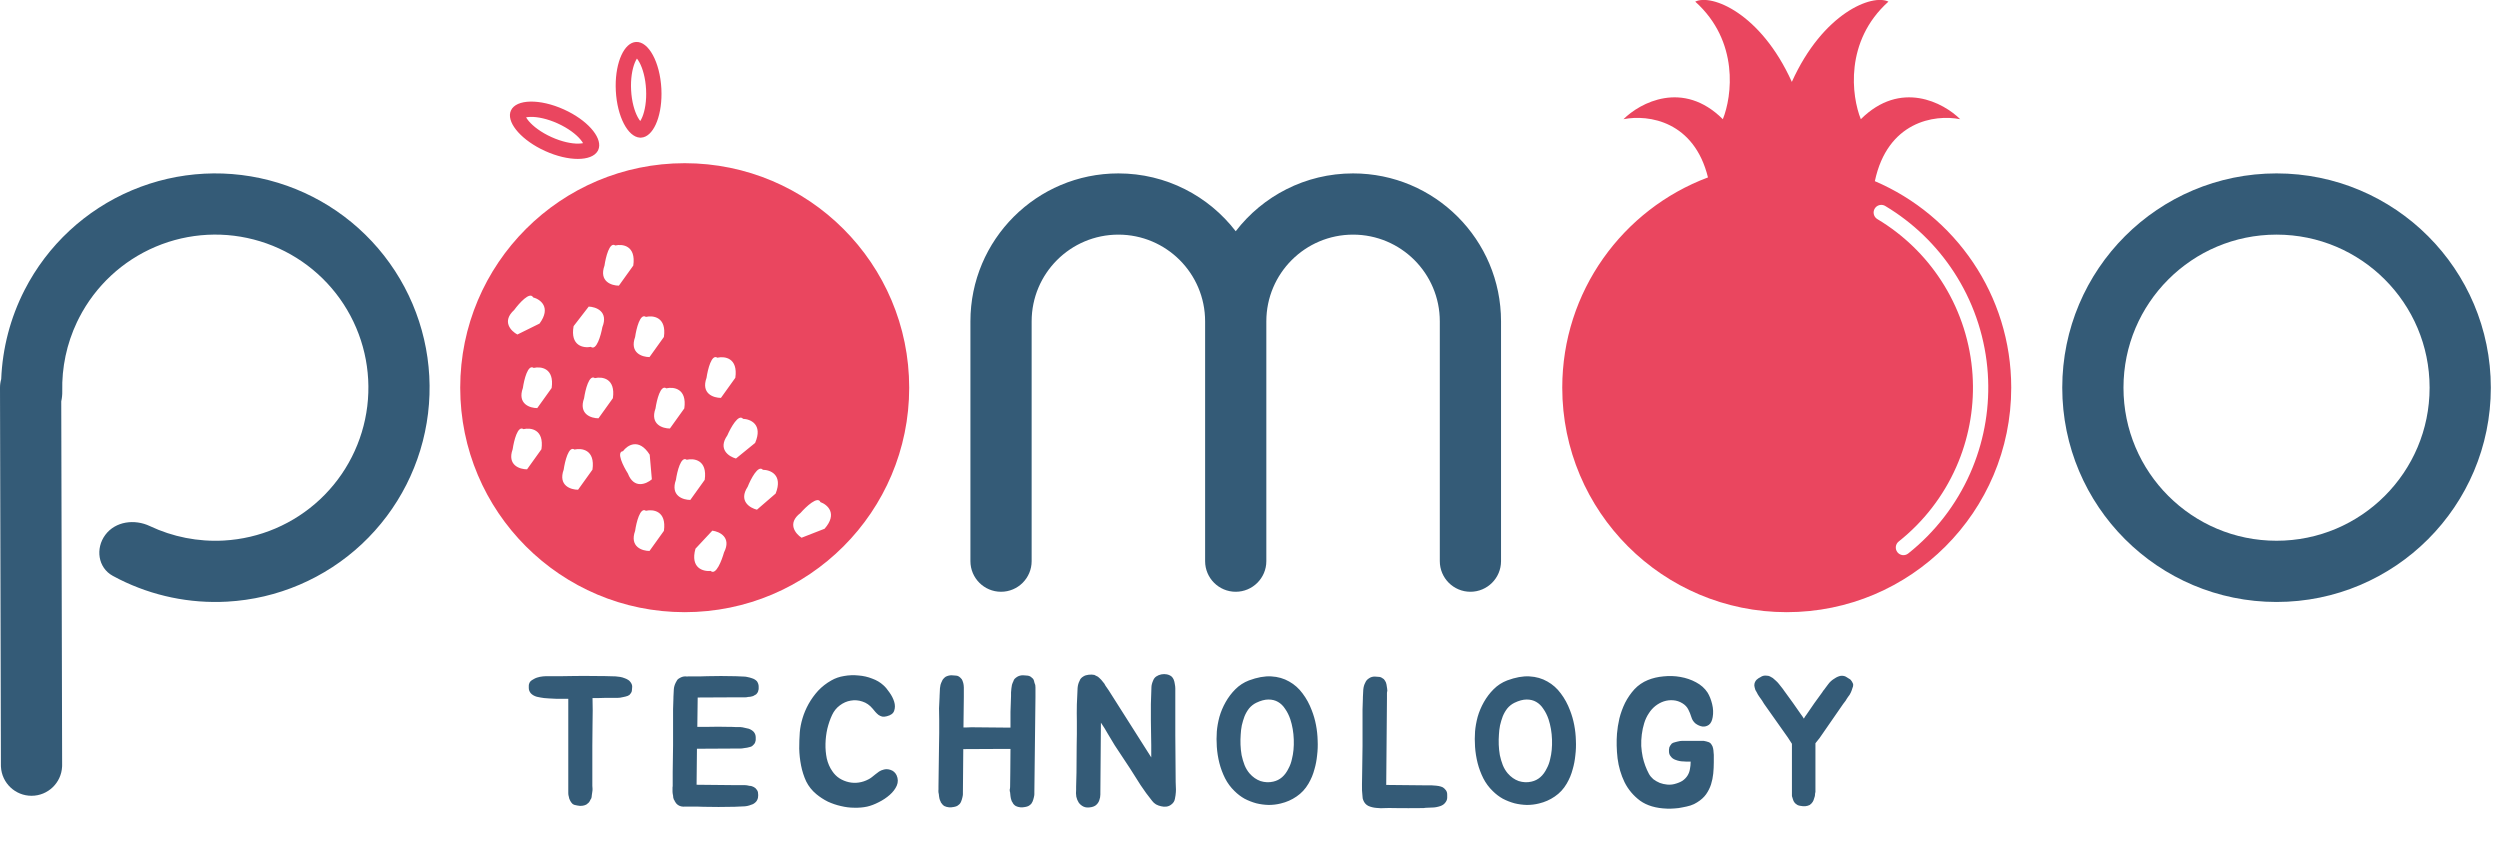
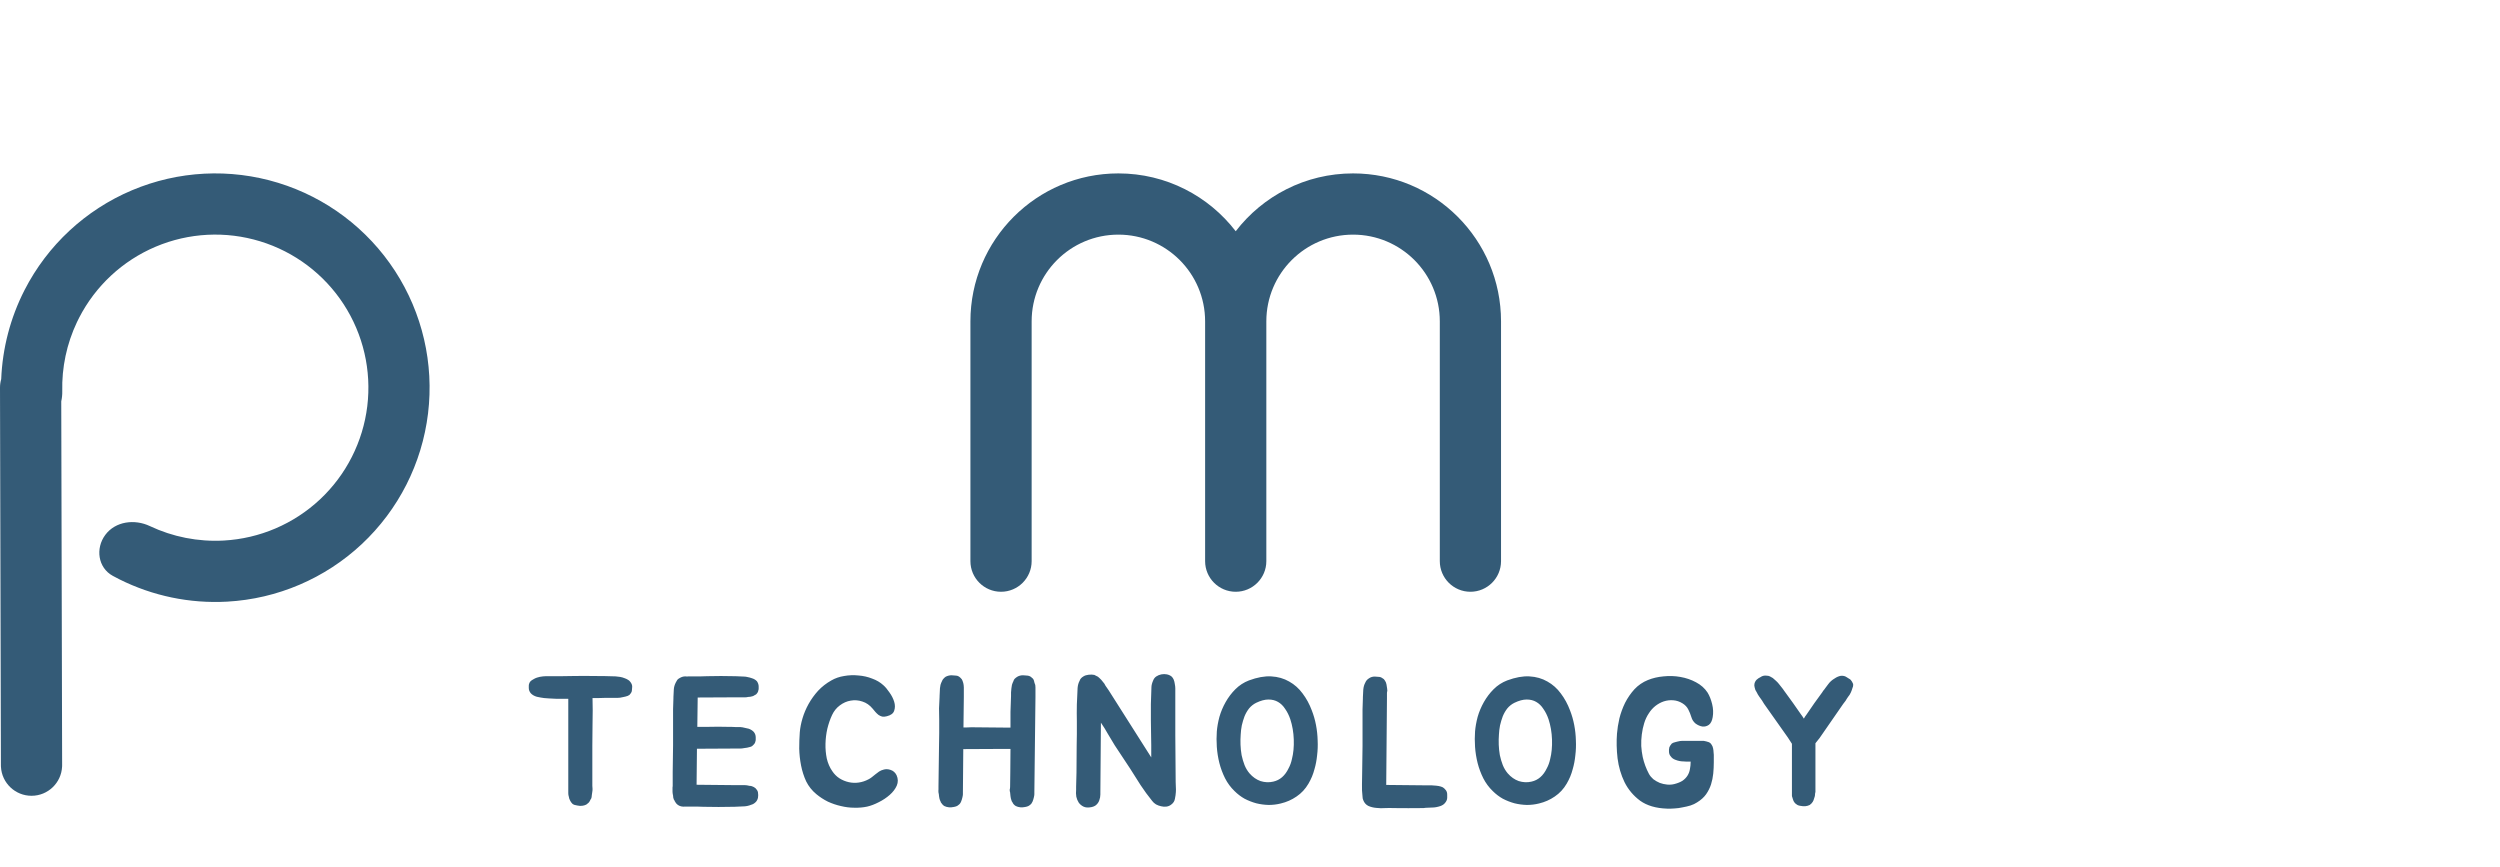
<svg xmlns="http://www.w3.org/2000/svg" width="245" height="85" viewBox="0 0 245 85" fill="none">
  <path d="M61.757 66.808C61.889 66.963 61.955 67.126 61.955 67.293C61.955 67.365 61.949 67.444 61.937 67.528C61.937 67.6 61.931 67.665 61.919 67.725C61.883 67.858 61.805 67.984 61.685 68.103C61.589 68.175 61.457 68.23 61.289 68.266C61.205 68.29 61.121 68.308 61.037 68.32C60.953 68.332 60.863 68.35 60.767 68.374C60.683 68.385 60.599 68.391 60.515 68.391C60.431 68.391 60.341 68.391 60.245 68.391H59.327C59.111 68.403 58.895 68.409 58.679 68.409C58.475 68.409 58.271 68.409 58.067 68.409C58.079 68.781 58.085 69.183 58.085 69.615C58.085 70.035 58.079 70.528 58.067 71.091C58.067 71.656 58.061 72.309 58.049 73.053C58.049 73.797 58.049 74.662 58.049 75.645V77.013C58.049 77.133 58.055 77.224 58.067 77.284C58.067 77.332 58.067 77.379 58.067 77.427C58.067 77.463 58.061 77.511 58.049 77.572C58.025 77.68 58.007 77.805 57.995 77.95C57.995 78.01 57.989 78.07 57.977 78.129C57.965 78.177 57.947 78.231 57.923 78.291C57.875 78.34 57.851 78.376 57.851 78.4L57.797 78.507C57.737 78.627 57.623 78.742 57.455 78.85C57.191 78.981 56.897 79.011 56.573 78.939C56.369 78.915 56.213 78.862 56.105 78.778C55.997 78.669 55.919 78.561 55.871 78.454C55.799 78.322 55.757 78.195 55.745 78.076C55.709 77.968 55.691 77.853 55.691 77.734V68.481C55.619 68.481 55.469 68.481 55.241 68.481C55.013 68.481 54.767 68.481 54.503 68.481C54.251 68.469 54.011 68.457 53.783 68.445C53.555 68.433 53.399 68.421 53.315 68.409C53.243 68.397 53.129 68.379 52.973 68.356C52.829 68.332 52.709 68.308 52.613 68.284C52.361 68.212 52.163 68.097 52.019 67.942C51.887 67.785 51.821 67.612 51.821 67.419C51.821 67.347 51.821 67.275 51.821 67.204C51.821 67.132 51.833 67.066 51.857 67.005C51.893 66.862 51.989 66.742 52.145 66.645C52.193 66.609 52.265 66.567 52.361 66.519C52.469 66.46 52.571 66.418 52.667 66.394C52.811 66.346 52.991 66.309 53.207 66.285C53.303 66.273 53.399 66.267 53.495 66.267C53.591 66.267 53.693 66.267 53.801 66.267C54.221 66.267 54.617 66.267 54.989 66.267C55.373 66.267 55.775 66.261 56.195 66.249C56.891 66.237 57.581 66.237 58.265 66.249C58.961 66.249 59.651 66.261 60.335 66.285C60.491 66.297 60.641 66.316 60.785 66.34C60.929 66.364 61.073 66.406 61.217 66.466C61.325 66.501 61.427 66.549 61.523 66.609C61.619 66.657 61.697 66.724 61.757 66.808ZM68.373 68.409L68.337 71.236H69.057C69.549 71.224 69.987 71.218 70.371 71.218C70.755 71.218 71.181 71.224 71.649 71.236H71.739C71.883 71.236 72.021 71.242 72.153 71.254C72.297 71.254 72.435 71.254 72.567 71.254C72.711 71.266 72.849 71.29 72.981 71.326C73.113 71.35 73.245 71.379 73.377 71.415C73.581 71.487 73.749 71.596 73.881 71.74C74.001 71.895 74.061 72.07 74.061 72.261C74.061 72.322 74.061 72.394 74.061 72.478C74.061 72.549 74.049 72.615 74.025 72.675C74.001 72.808 73.923 72.927 73.791 73.035C73.731 73.12 73.617 73.18 73.449 73.216C73.293 73.263 73.137 73.293 72.981 73.305C72.813 73.341 72.645 73.359 72.477 73.359H71.631L68.301 73.377L68.265 76.906L71.847 76.942H72.693C72.789 76.942 72.879 76.942 72.963 76.942C73.047 76.942 73.125 76.948 73.197 76.96C73.293 76.984 73.377 77.001 73.449 77.013C73.533 77.013 73.611 77.025 73.683 77.049C73.827 77.097 73.947 77.163 74.043 77.248C74.163 77.368 74.241 77.493 74.277 77.626C74.289 77.686 74.295 77.751 74.295 77.823C74.307 77.883 74.307 77.95 74.295 78.022C74.295 78.213 74.235 78.388 74.115 78.543C73.971 78.712 73.803 78.82 73.611 78.868C73.359 78.975 73.083 79.029 72.783 79.029C72.651 79.041 72.513 79.047 72.369 79.047C72.225 79.047 72.087 79.053 71.955 79.066H71.847C70.911 79.09 69.939 79.09 68.931 79.066C68.691 79.066 68.499 79.059 68.355 79.047C68.211 79.047 68.079 79.047 67.959 79.047C67.851 79.047 67.737 79.047 67.617 79.047C67.497 79.047 67.341 79.047 67.149 79.047C66.873 79.072 66.645 79.023 66.465 78.903C66.333 78.82 66.231 78.706 66.159 78.561C66.123 78.525 66.105 78.49 66.105 78.454C66.093 78.43 66.081 78.412 66.069 78.4C66.057 78.388 66.045 78.37 66.033 78.346C66.009 78.285 65.991 78.225 65.979 78.165C65.967 78.094 65.961 78.028 65.961 77.968C65.949 77.907 65.937 77.847 65.925 77.787C65.925 77.728 65.919 77.668 65.907 77.608V77.32C65.907 77.272 65.907 77.224 65.907 77.175C65.919 77.127 65.925 77.079 65.925 77.031V75.627L65.961 73.035V70.641C65.961 70.21 65.961 69.826 65.961 69.49C65.973 69.153 65.985 68.787 65.997 68.391V68.302C66.009 68.169 66.015 68.049 66.015 67.942C66.027 67.822 66.033 67.701 66.033 67.582C66.045 67.341 66.111 67.108 66.231 66.879C66.279 66.784 66.327 66.7 66.375 66.627C66.435 66.555 66.513 66.496 66.609 66.448C66.789 66.34 66.975 66.285 67.167 66.285C67.263 66.285 67.335 66.291 67.383 66.303V66.285C67.599 66.285 67.773 66.285 67.905 66.285C68.037 66.285 68.163 66.285 68.283 66.285C68.415 66.285 68.553 66.285 68.697 66.285C68.841 66.273 69.039 66.267 69.291 66.267C69.771 66.255 70.227 66.249 70.659 66.249C71.091 66.249 71.535 66.255 71.991 66.267H72.063C72.195 66.279 72.333 66.285 72.477 66.285C72.621 66.285 72.759 66.291 72.891 66.303C73.023 66.303 73.155 66.322 73.287 66.358C73.419 66.382 73.551 66.418 73.683 66.466C73.887 66.525 74.055 66.627 74.187 66.772C74.295 66.939 74.349 67.108 74.349 67.275C74.349 67.347 74.349 67.419 74.349 67.492C74.349 67.552 74.337 67.612 74.313 67.671C74.301 67.791 74.229 67.918 74.097 68.049C74.049 68.073 73.995 68.103 73.935 68.139C73.887 68.175 73.827 68.206 73.755 68.23C73.683 68.254 73.605 68.272 73.521 68.284C73.449 68.284 73.377 68.29 73.305 68.302C73.209 68.326 73.119 68.338 73.035 68.338C72.963 68.338 72.879 68.338 72.783 68.338H71.973L68.373 68.356V68.409ZM87.864 75.969C88.02 76.317 88.026 76.659 87.882 76.996C87.738 77.32 87.51 77.62 87.198 77.895C86.886 78.171 86.526 78.412 86.118 78.615C85.722 78.82 85.344 78.963 84.984 79.047C84.588 79.132 84.168 79.168 83.724 79.156C83.292 79.156 82.854 79.102 82.41 78.993C81.978 78.897 81.552 78.754 81.132 78.561C80.724 78.358 80.346 78.112 79.998 77.823C79.578 77.475 79.248 77.061 79.008 76.582C78.78 76.09 78.612 75.567 78.504 75.016C78.396 74.463 78.336 73.912 78.324 73.359C78.324 72.796 78.342 72.267 78.378 71.775C78.414 71.332 78.504 70.87 78.648 70.389C78.792 69.909 78.99 69.442 79.242 68.986C79.506 68.517 79.818 68.085 80.178 67.689C80.55 67.293 80.982 66.957 81.474 66.681C81.846 66.466 82.26 66.322 82.716 66.249C83.184 66.165 83.652 66.147 84.12 66.195C84.6 66.231 85.05 66.334 85.47 66.501C85.902 66.657 86.268 66.874 86.568 67.15C86.76 67.317 86.958 67.552 87.162 67.852C87.378 68.151 87.534 68.457 87.63 68.769C87.726 69.082 87.726 69.376 87.63 69.651C87.546 69.915 87.306 70.096 86.91 70.192C86.742 70.24 86.592 70.251 86.46 70.228C86.328 70.192 86.208 70.138 86.1 70.066C85.992 69.981 85.89 69.885 85.794 69.778C85.698 69.669 85.608 69.561 85.524 69.454C85.236 69.106 84.9 68.871 84.516 68.751C84.132 68.62 83.748 68.59 83.364 68.662C82.992 68.722 82.638 68.877 82.302 69.129C81.978 69.37 81.726 69.681 81.546 70.066C81.354 70.474 81.198 70.924 81.078 71.415C80.97 71.895 80.91 72.388 80.898 72.891C80.886 73.383 80.928 73.864 81.024 74.332C81.132 74.799 81.312 75.213 81.564 75.573C81.756 75.862 81.99 76.096 82.266 76.275C82.554 76.456 82.86 76.582 83.184 76.653C83.508 76.725 83.832 76.737 84.156 76.689C84.492 76.641 84.816 76.534 85.128 76.365C85.224 76.317 85.326 76.251 85.434 76.168C85.554 76.072 85.674 75.975 85.794 75.879C85.914 75.784 86.034 75.694 86.154 75.609C86.286 75.525 86.424 75.466 86.568 75.43C86.784 75.358 87.018 75.364 87.27 75.448C87.534 75.531 87.732 75.706 87.864 75.969ZM101.457 67.132C101.469 67.216 101.475 67.293 101.475 67.365C101.475 67.438 101.475 67.51 101.475 67.582V68.32L101.367 77.662V77.841C101.367 77.913 101.349 78.022 101.313 78.165C101.301 78.225 101.283 78.291 101.259 78.364C101.235 78.424 101.211 78.49 101.187 78.561C101.127 78.706 101.043 78.814 100.935 78.885C100.839 78.981 100.683 79.047 100.467 79.084C100.131 79.156 99.825 79.126 99.549 78.993C99.393 78.897 99.285 78.778 99.225 78.633C99.201 78.609 99.177 78.573 99.153 78.525C99.153 78.501 99.141 78.466 99.117 78.418C99.093 78.358 99.075 78.297 99.063 78.237C99.051 78.165 99.039 78.094 99.027 78.022C99.027 77.962 99.021 77.901 99.009 77.841C99.009 77.781 99.003 77.722 98.991 77.662C98.967 77.602 98.955 77.553 98.955 77.517C98.955 77.469 98.955 77.415 98.955 77.356C98.979 77.308 98.991 77.218 98.991 77.085L99.009 75.663L99.027 73.395H98.055L94.401 73.413L94.365 77.662V77.841C94.365 77.913 94.347 78.022 94.311 78.165C94.299 78.225 94.281 78.291 94.257 78.364C94.233 78.424 94.209 78.49 94.185 78.561C94.125 78.706 94.041 78.814 93.933 78.885C93.837 78.981 93.681 79.047 93.465 79.084C93.129 79.156 92.823 79.126 92.547 78.993C92.427 78.921 92.313 78.802 92.205 78.633C92.181 78.585 92.169 78.549 92.169 78.525L92.115 78.418C92.091 78.358 92.073 78.297 92.061 78.237C92.049 78.165 92.037 78.094 92.025 78.022C92.025 77.962 92.019 77.901 92.007 77.841C91.995 77.781 91.983 77.722 91.971 77.662C91.959 77.566 91.959 77.463 91.971 77.356V77.085L91.989 75.663L92.025 73.017C92.037 72.633 92.043 72.237 92.043 71.829C92.043 71.421 92.043 71.001 92.043 70.57C92.031 70.138 92.025 69.754 92.025 69.418C92.037 69.082 92.055 68.704 92.079 68.284V68.212C92.091 68.091 92.097 67.972 92.097 67.852C92.097 67.719 92.103 67.588 92.115 67.456C92.127 67.335 92.145 67.222 92.169 67.114C92.205 66.993 92.253 66.874 92.313 66.754C92.349 66.657 92.397 66.579 92.457 66.519C92.517 66.448 92.589 66.382 92.673 66.322C92.865 66.225 93.057 66.177 93.249 66.177C93.345 66.177 93.429 66.183 93.501 66.195C93.573 66.195 93.645 66.201 93.717 66.213C93.861 66.225 93.999 66.297 94.131 66.43C94.227 66.513 94.293 66.609 94.329 66.718C94.389 66.874 94.425 67.011 94.437 67.132C94.449 67.216 94.455 67.293 94.455 67.365C94.455 67.438 94.455 67.51 94.455 67.582V68.32L94.419 71.29C94.515 71.29 94.623 71.29 94.743 71.29C94.875 71.29 95.025 71.284 95.193 71.272C95.817 71.272 96.435 71.278 97.047 71.29C97.671 71.302 98.325 71.308 99.009 71.308H99.027C99.027 70.767 99.027 70.251 99.027 69.76C99.039 69.267 99.057 68.751 99.081 68.212C99.081 68.091 99.081 67.972 99.081 67.852C99.093 67.719 99.105 67.588 99.117 67.456C99.129 67.335 99.147 67.222 99.171 67.114C99.207 66.993 99.255 66.874 99.315 66.754C99.339 66.657 99.381 66.579 99.441 66.519C99.513 66.448 99.597 66.382 99.693 66.322C99.861 66.225 100.047 66.177 100.251 66.177C100.347 66.177 100.431 66.183 100.503 66.195C100.587 66.195 100.659 66.201 100.719 66.213C100.887 66.237 101.025 66.309 101.133 66.43C101.229 66.49 101.295 66.585 101.331 66.718C101.355 66.79 101.373 66.862 101.385 66.933C101.409 66.993 101.433 67.059 101.457 67.132ZM115.234 77.626C115.222 77.829 115.192 78.046 115.144 78.273C115.108 78.501 114.994 78.688 114.802 78.832C114.658 78.951 114.496 79.023 114.316 79.047C114.136 79.072 113.956 79.059 113.776 79.011C113.608 78.975 113.446 78.915 113.29 78.832C113.134 78.736 113.008 78.621 112.912 78.49C112.504 77.986 112.126 77.469 111.778 76.942C111.442 76.401 111.1 75.862 110.752 75.322L109.24 73.035C109.036 72.712 108.82 72.352 108.592 71.956C108.364 71.547 108.13 71.169 107.89 70.822L107.836 77.698V77.859C107.836 78.052 107.8 78.243 107.728 78.436C107.668 78.615 107.56 78.772 107.404 78.903C107.284 78.999 107.128 79.066 106.936 79.102C106.636 79.162 106.384 79.144 106.18 79.047C105.988 78.951 105.832 78.82 105.712 78.651C105.604 78.484 105.526 78.291 105.478 78.076C105.442 77.847 105.436 77.626 105.46 77.409V77.103L105.496 75.7L105.514 73.09C105.526 72.706 105.532 72.316 105.532 71.919C105.532 71.511 105.532 71.097 105.532 70.677C105.52 70.162 105.52 69.615 105.532 69.04C105.556 68.463 105.58 67.924 105.604 67.419C105.628 67.144 105.694 66.909 105.802 66.718C105.85 66.549 105.976 66.406 106.18 66.285C106.312 66.201 106.48 66.147 106.684 66.124C106.9 66.1 107.086 66.106 107.242 66.141C107.302 66.165 107.362 66.195 107.422 66.231C107.482 66.255 107.542 66.285 107.602 66.322C107.662 66.37 107.716 66.418 107.764 66.466C107.824 66.513 107.878 66.567 107.926 66.627C107.986 66.688 108.04 66.754 108.088 66.826C108.136 66.885 108.184 66.945 108.232 67.005C108.268 67.078 108.304 67.144 108.34 67.204C108.376 67.263 108.418 67.323 108.466 67.383L108.664 67.671L112.822 74.224V73.035C112.822 72.651 112.816 72.261 112.804 71.865C112.804 71.457 112.798 71.037 112.786 70.606C112.786 70.102 112.786 69.561 112.786 68.986C112.798 68.409 112.816 67.87 112.84 67.365C112.84 67.162 112.9 66.927 113.02 66.663C113.08 66.507 113.182 66.382 113.326 66.285C113.47 66.189 113.632 66.124 113.812 66.088C113.992 66.052 114.172 66.052 114.352 66.088C114.532 66.124 114.688 66.195 114.82 66.303C114.856 66.34 114.892 66.382 114.928 66.43C114.964 66.478 114.994 66.531 115.018 66.591C115.078 66.748 115.114 66.885 115.126 67.005C115.162 67.174 115.18 67.323 115.18 67.456C115.18 68.956 115.18 70.486 115.18 72.046C115.192 73.606 115.204 75.135 115.216 76.635C115.216 76.803 115.222 76.972 115.234 77.139C115.246 77.296 115.246 77.457 115.234 77.626ZM122.398 66.681C123.202 66.382 123.928 66.249 124.576 66.285C125.236 66.322 125.824 66.49 126.34 66.79C126.856 67.078 127.294 67.468 127.654 67.96C128.026 68.451 128.326 69.004 128.554 69.615C128.734 70.072 128.872 70.552 128.968 71.055C129.064 71.559 129.118 72.064 129.13 72.567C129.154 73.059 129.136 73.546 129.076 74.025C129.028 74.505 128.944 74.95 128.824 75.358C128.752 75.633 128.668 75.885 128.572 76.114C128.476 76.341 128.362 76.57 128.23 76.797C127.93 77.314 127.54 77.734 127.06 78.058C126.592 78.382 126.076 78.609 125.512 78.742C125.128 78.838 124.732 78.885 124.324 78.885C123.916 78.874 123.514 78.82 123.118 78.724C122.722 78.615 122.338 78.466 121.966 78.273C121.606 78.07 121.276 77.817 120.976 77.517C120.604 77.157 120.298 76.743 120.058 76.275C119.818 75.796 119.632 75.297 119.5 74.781C119.368 74.254 119.284 73.725 119.248 73.198C119.212 72.669 119.212 72.165 119.248 71.686C119.284 71.242 119.368 70.767 119.5 70.263C119.644 69.76 119.848 69.273 120.112 68.805C120.376 68.338 120.694 67.918 121.066 67.546C121.45 67.162 121.894 66.874 122.398 66.681ZM126.61 74.385C126.754 73.822 126.814 73.186 126.79 72.478C126.766 71.769 126.652 71.103 126.448 70.48C126.316 70.096 126.148 69.76 125.944 69.472C125.752 69.171 125.518 68.944 125.242 68.787C124.978 68.632 124.666 68.553 124.306 68.553C123.946 68.553 123.544 68.662 123.1 68.877C122.836 69.01 122.608 69.189 122.416 69.418C122.236 69.645 122.086 69.903 121.966 70.192C121.858 70.48 121.768 70.779 121.696 71.091C121.636 71.403 121.6 71.704 121.588 71.992C121.564 72.303 121.558 72.633 121.57 72.981C121.582 73.317 121.618 73.659 121.678 74.007C121.75 74.344 121.846 74.668 121.966 74.98C122.086 75.279 122.248 75.549 122.452 75.79C122.764 76.15 123.124 76.401 123.532 76.546C123.952 76.677 124.366 76.695 124.774 76.6C125.434 76.456 125.938 76.017 126.286 75.285C126.43 75.022 126.538 74.722 126.61 74.385ZM141.79 77.626C141.814 77.686 141.826 77.775 141.826 77.895C141.826 78.004 141.826 78.094 141.826 78.165C141.826 78.261 141.808 78.352 141.772 78.436C141.736 78.519 141.688 78.597 141.628 78.669C141.52 78.814 141.364 78.921 141.16 78.993C140.872 79.09 140.602 79.138 140.35 79.138C140.218 79.15 140.08 79.156 139.936 79.156C139.792 79.156 139.648 79.168 139.504 79.192H139.432C138.508 79.204 137.554 79.204 136.57 79.192C136.33 79.18 136.06 79.18 135.76 79.192C135.46 79.216 135.166 79.21 134.878 79.174C134.59 79.15 134.326 79.084 134.086 78.975C133.858 78.856 133.696 78.669 133.6 78.418C133.576 78.358 133.558 78.303 133.546 78.255C133.534 78.195 133.528 78.135 133.528 78.076C133.48 77.668 133.462 77.266 133.474 76.87C133.486 76.474 133.492 76.084 133.492 75.7L133.528 73.09V70.677C133.528 70.246 133.528 69.862 133.528 69.525C133.54 69.189 133.552 68.817 133.564 68.409V68.32C133.576 68.2 133.582 68.079 133.582 67.96C133.594 67.84 133.6 67.719 133.6 67.6C133.624 67.323 133.69 67.09 133.798 66.897C133.87 66.718 133.996 66.573 134.176 66.466C134.332 66.358 134.518 66.303 134.734 66.303C134.818 66.303 134.896 66.309 134.968 66.322C135.052 66.322 135.13 66.328 135.202 66.34C135.274 66.352 135.34 66.376 135.4 66.412C135.472 66.448 135.544 66.496 135.616 66.555C135.688 66.639 135.754 66.742 135.814 66.862C135.862 66.993 135.892 67.126 135.904 67.257C135.916 67.341 135.928 67.419 135.94 67.492C135.952 67.564 135.958 67.635 135.958 67.707C135.934 67.779 135.922 67.852 135.922 67.924C135.922 67.996 135.922 68.061 135.922 68.121V68.445L135.85 76.924L139.414 76.96H140.26C140.332 76.96 140.41 76.966 140.494 76.978C140.578 76.978 140.662 76.984 140.746 76.996C140.842 77.007 140.926 77.019 140.998 77.031C141.07 77.043 141.142 77.061 141.214 77.085C141.346 77.121 141.454 77.181 141.538 77.266C141.67 77.385 141.754 77.505 141.79 77.626ZM147.705 66.681C148.509 66.382 149.235 66.249 149.883 66.285C150.543 66.322 151.131 66.49 151.647 66.79C152.163 67.078 152.601 67.468 152.961 67.96C153.333 68.451 153.633 69.004 153.861 69.615C154.041 70.072 154.179 70.552 154.275 71.055C154.371 71.559 154.425 72.064 154.437 72.567C154.461 73.059 154.443 73.546 154.383 74.025C154.335 74.505 154.251 74.95 154.131 75.358C154.059 75.633 153.975 75.885 153.879 76.114C153.783 76.341 153.669 76.57 153.537 76.797C153.237 77.314 152.847 77.734 152.367 78.058C151.899 78.382 151.383 78.609 150.819 78.742C150.435 78.838 150.039 78.885 149.631 78.885C149.223 78.874 148.821 78.82 148.425 78.724C148.029 78.615 147.645 78.466 147.273 78.273C146.913 78.07 146.583 77.817 146.283 77.517C145.911 77.157 145.605 76.743 145.365 76.275C145.125 75.796 144.939 75.297 144.807 74.781C144.675 74.254 144.591 73.725 144.555 73.198C144.519 72.669 144.519 72.165 144.555 71.686C144.591 71.242 144.675 70.767 144.807 70.263C144.951 69.76 145.155 69.273 145.419 68.805C145.683 68.338 146.001 67.918 146.373 67.546C146.757 67.162 147.201 66.874 147.705 66.681ZM151.917 74.385C152.061 73.822 152.121 73.186 152.097 72.478C152.073 71.769 151.959 71.103 151.755 70.48C151.623 70.096 151.455 69.76 151.251 69.472C151.059 69.171 150.825 68.944 150.549 68.787C150.285 68.632 149.973 68.553 149.613 68.553C149.253 68.553 148.851 68.662 148.407 68.877C148.143 69.01 147.915 69.189 147.723 69.418C147.543 69.645 147.393 69.903 147.273 70.192C147.165 70.48 147.075 70.779 147.003 71.091C146.943 71.403 146.907 71.704 146.895 71.992C146.871 72.303 146.865 72.633 146.877 72.981C146.889 73.317 146.925 73.659 146.985 74.007C147.057 74.344 147.153 74.668 147.273 74.98C147.393 75.279 147.555 75.549 147.759 75.79C148.071 76.15 148.431 76.401 148.839 76.546C149.259 76.677 149.673 76.695 150.081 76.6C150.741 76.456 151.245 76.017 151.593 75.285C151.737 75.022 151.845 74.722 151.917 74.385ZM167.952 74.71C167.952 75.07 167.934 75.436 167.898 75.808C167.862 76.168 167.79 76.522 167.682 76.87C167.574 77.206 167.412 77.529 167.196 77.841C166.98 78.141 166.686 78.406 166.314 78.633C166.134 78.754 165.918 78.856 165.666 78.939C165.426 79.011 165.168 79.072 164.892 79.12C164.628 79.18 164.364 79.216 164.1 79.228C163.836 79.251 163.59 79.257 163.362 79.246C162.282 79.21 161.406 78.951 160.734 78.472C160.074 77.98 159.564 77.374 159.204 76.653C158.856 75.933 158.628 75.153 158.52 74.314C158.424 73.462 158.406 72.651 158.466 71.883C158.502 71.427 158.58 70.936 158.7 70.407C158.832 69.879 159.018 69.37 159.258 68.877C159.51 68.385 159.816 67.942 160.176 67.546C160.548 67.15 160.986 66.85 161.49 66.645C161.958 66.454 162.468 66.334 163.02 66.285C163.584 66.225 164.136 66.243 164.676 66.34C165.228 66.436 165.738 66.609 166.206 66.862C166.686 67.114 167.064 67.45 167.34 67.87C167.532 68.181 167.682 68.559 167.79 69.004C167.898 69.448 167.916 69.874 167.844 70.281C167.784 70.641 167.658 70.894 167.466 71.037C167.274 71.169 167.064 71.224 166.836 71.2C166.608 71.163 166.386 71.067 166.17 70.912C165.966 70.743 165.828 70.534 165.756 70.281C165.672 70.005 165.57 69.754 165.45 69.525C165.33 69.285 165.144 69.088 164.892 68.931C164.604 68.751 164.298 68.65 163.974 68.626C163.662 68.602 163.356 68.638 163.056 68.734C162.768 68.829 162.492 68.98 162.228 69.183C161.976 69.388 161.766 69.621 161.598 69.885C161.394 70.186 161.238 70.516 161.13 70.876C161.022 71.224 160.944 71.59 160.896 71.974C160.848 72.346 160.83 72.724 160.842 73.108C160.866 73.48 160.914 73.84 160.986 74.188C161.118 74.775 161.322 75.328 161.598 75.844C161.706 76.035 161.85 76.21 162.03 76.365C162.222 76.51 162.432 76.629 162.66 76.725C162.888 76.809 163.128 76.864 163.38 76.888C163.632 76.912 163.872 76.894 164.1 76.834C164.424 76.749 164.688 76.641 164.892 76.51C165.096 76.365 165.258 76.198 165.378 76.005C165.498 75.814 165.576 75.603 165.612 75.376C165.66 75.147 165.684 74.907 165.684 74.656V74.638C165.528 74.638 165.39 74.638 165.27 74.638C165.15 74.626 165.06 74.62 165 74.62C164.736 74.62 164.478 74.572 164.226 74.475C164.01 74.403 163.848 74.29 163.74 74.133C163.62 74.001 163.56 73.84 163.56 73.647C163.56 73.576 163.56 73.51 163.56 73.45C163.572 73.377 163.584 73.305 163.596 73.234C163.632 73.138 163.71 73.017 163.83 72.874C163.902 72.814 164.016 72.766 164.172 72.73C164.244 72.706 164.316 72.688 164.388 72.675C164.46 72.651 164.544 72.633 164.64 72.621C164.712 72.609 164.79 72.603 164.874 72.603C164.958 72.603 165.042 72.603 165.126 72.603H166.764C166.896 72.591 167.046 72.609 167.214 72.657C167.394 72.694 167.532 72.754 167.628 72.838C167.664 72.885 167.7 72.933 167.736 72.981C167.772 73.029 167.802 73.084 167.826 73.144C167.874 73.275 167.904 73.407 167.916 73.54C167.928 73.612 167.934 73.689 167.934 73.773C167.946 73.846 167.952 73.912 167.952 73.972V74.71ZM181.603 67.023C181.615 67.084 181.615 67.144 181.603 67.204C181.603 67.263 181.585 67.329 181.549 67.401C181.501 67.57 181.447 67.719 181.387 67.852C181.315 68.019 181.225 68.163 181.117 68.284C181.069 68.356 181.021 68.427 180.973 68.499C180.937 68.559 180.901 68.62 180.865 68.68L180.631 68.986L178.327 72.316L177.913 72.838V77.626C177.889 77.686 177.877 77.746 177.877 77.805C177.877 77.865 177.871 77.931 177.859 78.004C177.835 78.064 177.817 78.124 177.805 78.183C177.793 78.231 177.775 78.285 177.751 78.346C177.727 78.394 177.715 78.43 177.715 78.454C177.703 78.478 177.691 78.496 177.679 78.507C177.679 78.519 177.673 78.537 177.661 78.561C177.589 78.681 177.487 78.79 177.355 78.885C177.091 79.017 176.791 79.047 176.455 78.975C176.263 78.951 176.119 78.891 176.023 78.796C175.963 78.76 175.915 78.718 175.879 78.669C175.843 78.621 175.807 78.567 175.771 78.507C175.747 78.436 175.723 78.37 175.699 78.309C175.675 78.249 175.657 78.189 175.645 78.129C175.621 78.07 175.609 78.016 175.609 77.968C175.609 77.907 175.609 77.853 175.609 77.805V72.891L175.213 72.279L172.873 68.968L172.675 68.644C172.603 68.535 172.513 68.409 172.405 68.266C172.309 68.133 172.225 67.99 172.153 67.834C172.105 67.761 172.063 67.689 172.027 67.618C172.003 67.534 171.979 67.45 171.955 67.365C171.919 67.246 171.913 67.126 171.937 67.005C171.973 66.85 172.045 66.718 172.153 66.609C172.273 66.501 172.399 66.418 172.531 66.358C172.699 66.237 172.891 66.189 173.107 66.213C173.239 66.213 173.353 66.237 173.449 66.285C173.545 66.334 173.641 66.388 173.737 66.448C173.845 66.531 173.947 66.621 174.043 66.718C174.151 66.814 174.247 66.915 174.331 67.023C174.427 67.144 174.517 67.257 174.601 67.365C174.685 67.462 174.769 67.576 174.853 67.707L174.907 67.779C175.195 68.163 175.465 68.535 175.717 68.895C175.969 69.243 176.233 69.621 176.509 70.029C176.533 70.053 176.569 70.102 176.617 70.174C176.665 70.246 176.719 70.329 176.779 70.425C176.827 70.341 176.869 70.269 176.905 70.21C176.953 70.138 176.989 70.09 177.013 70.066C177.289 69.657 177.553 69.273 177.805 68.913C178.057 68.553 178.327 68.181 178.615 67.797L178.651 67.725C178.747 67.618 178.831 67.51 178.903 67.401C178.987 67.281 179.077 67.162 179.173 67.041C179.329 66.826 179.539 66.639 179.803 66.484C179.995 66.352 180.193 66.267 180.397 66.231C180.625 66.207 180.823 66.255 180.991 66.376C181.063 66.424 181.129 66.466 181.189 66.501C181.261 66.537 181.321 66.579 181.369 66.627C181.465 66.736 181.543 66.868 181.603 67.023Z" fill="#345B77" />
-   <circle cx="223.101" cy="37.993" r="18" stroke="#345B77" stroke-width="6" />
-   <path d="M175.6 8.026C178.652 1.257 183.491 -0.625 185.066 0.16C180.739 4.041 181.461 9.459 182.362 11.682C186.257 7.802 190.477 10.065 192.1 11.682C189.554 11.179 184.97 11.93 183.735 17.754C191.593 21.11 197.1 28.908 197.101 37.993C197.1 50.143 187.251 59.993 175.101 59.993C162.95 59.993 153.101 50.143 153.101 37.993C153.101 28.559 159.039 20.513 167.381 17.387C166.035 11.899 161.591 11.19 159.101 11.682C160.724 10.065 164.943 7.801 168.838 11.682C169.739 9.459 170.46 4.041 166.133 0.16C167.708 -0.625 172.547 1.257 175.6 8.026ZM184.683 20.148C184.338 19.987 183.921 20.11 183.722 20.443C183.522 20.777 183.612 21.203 183.917 21.43L183.98 21.472L184.477 21.779C186.931 23.35 188.999 25.459 190.522 27.949C192.147 30.605 193.103 33.616 193.309 36.722C193.501 39.635 193.029 42.551 191.931 45.25L191.702 45.787C190.442 48.634 188.509 51.133 186.07 53.069C185.746 53.327 185.693 53.799 185.95 54.123C186.208 54.447 186.68 54.501 187.004 54.243C189.632 52.156 191.715 49.463 193.074 46.394L193.319 45.815C194.503 42.906 195.013 39.763 194.806 36.624C194.584 33.275 193.553 30.029 191.802 27.166C190.16 24.482 187.931 22.209 185.285 20.515L184.751 20.184L184.683 20.148Z" fill="#EA465F" />
  <path d="M132.601 16.994C140.609 16.994 147.101 23.485 147.101 31.494V54.993C147.101 56.65 145.757 57.993 144.101 57.993C142.444 57.993 141.101 56.65 141.101 54.993V31.494C141.101 26.799 137.295 22.994 132.601 22.994C127.906 22.994 124.101 26.799 124.101 31.494V54.993C124.101 56.65 122.757 57.993 121.101 57.993C119.444 57.993 118.101 56.65 118.101 54.993V31.494C118.101 26.799 114.295 22.994 109.601 22.994C104.906 22.994 101.101 26.799 101.101 31.494V54.993C101.101 56.65 99.757 57.993 98.101 57.993C96.444 57.993 95.101 56.65 95.101 54.993V31.494C95.101 23.485 101.592 16.994 109.601 16.994C114.285 16.994 118.45 19.215 121.101 22.662C123.751 19.215 127.916 16.994 132.601 16.994Z" fill="#345B77" />
-   <path d="M67.101 15.993C79.251 15.993 89.1 25.843 89.101 37.993C89.101 50.143 79.251 59.993 67.101 59.993C54.95 59.993 45.101 50.143 45.101 37.993C45.101 25.843 54.951 15.993 67.101 15.993ZM68.155 53.774C67.622 55.69 68.93 56.025 69.65 55.953C70.159 56.416 70.731 54.936 70.953 54.137C71.715 52.648 70.506 52.094 69.807 52.004L68.155 53.774ZM63.299 50.056C62.735 49.663 62.359 51.205 62.241 52.025C61.677 53.599 62.946 53.994 63.651 53.994L65.062 52.025C65.344 50.057 64.004 49.892 63.299 50.056ZM80.403 49.206C80.145 48.568 78.989 49.656 78.443 50.279C77.112 51.291 77.962 52.313 78.553 52.698L80.809 51.817C82.118 50.321 81.084 49.453 80.403 49.206ZM74.762 46.04C74.306 45.526 73.578 46.935 73.272 47.705C72.353 49.103 73.495 49.784 74.181 49.95L76.014 48.367C76.75 46.52 75.486 46.046 74.762 46.04ZM67.299 45.056C66.735 44.663 66.359 46.205 66.241 47.025C65.677 48.599 66.946 48.994 67.651 48.994L69.062 47.025C69.344 45.057 68.004 44.892 67.299 45.056ZM56.299 44.056C55.735 43.663 55.359 45.205 55.241 46.025C54.677 47.599 55.946 47.994 56.651 47.994L58.062 46.025C58.344 44.057 57.004 43.892 56.299 44.056ZM63.671 44.56C62.604 42.883 61.48 43.631 61.052 44.215C60.367 44.283 61.086 45.698 61.53 46.397C62.127 47.959 63.346 47.432 63.882 46.973L63.671 44.56ZM51.299 42.056C50.735 41.663 50.359 43.205 50.241 44.025C49.677 45.599 50.946 45.994 51.651 45.994L53.062 44.025C53.344 42.057 52.004 41.892 51.299 42.056ZM72.819 41.045C72.379 40.518 71.609 41.906 71.28 42.667C70.322 44.037 71.444 44.751 72.124 44.936L74.002 43.408C74.791 41.584 73.543 41.073 72.819 41.045ZM65.299 38.056C64.735 37.663 64.359 39.205 64.241 40.025C63.677 41.599 64.946 41.994 65.651 41.994L67.062 40.025C67.344 38.057 66.004 37.892 65.299 38.056ZM58.299 37.056C57.735 36.663 57.359 38.205 57.241 39.025C56.677 40.599 57.946 40.994 58.651 40.994L60.062 39.025C60.344 37.057 59.004 36.892 58.299 37.056ZM52.299 36.056C51.735 35.663 51.359 37.205 51.241 38.025C50.677 39.599 51.946 39.994 52.651 39.994L54.062 38.025C54.344 36.057 53.004 35.892 52.299 36.056ZM70.299 35.056C69.735 34.663 69.359 36.205 69.241 37.025C68.677 38.599 69.946 38.994 70.651 38.994L72.062 37.025C72.344 35.057 71.004 34.892 70.299 35.056ZM63.299 31.056C62.735 30.663 62.359 32.205 62.241 33.025C61.677 34.599 62.946 34.994 63.651 34.994L65.062 33.025C65.344 31.057 64.004 30.892 63.299 31.056ZM56.213 31.962C55.86 33.918 57.193 34.131 57.903 33.993C58.453 34.406 58.884 32.879 59.031 32.064C59.652 30.511 58.398 30.071 57.693 30.046L56.213 31.962ZM52.247 29.143C51.935 28.531 50.877 29.713 50.387 30.381C49.148 31.505 50.082 32.45 50.704 32.782L52.875 31.71C54.05 30.107 52.947 29.331 52.247 29.143ZM60.299 24.056C59.735 23.663 59.359 25.205 59.241 26.025C58.677 27.599 59.946 27.994 60.651 27.994L62.062 26.025C62.344 24.057 61.004 23.892 60.299 24.056ZM50.071 10.829C50.581 9.705 52.908 9.66 55.27 10.729L55.703 10.938C57.812 12.019 59.102 13.648 58.625 14.702L58.572 14.803C57.971 15.828 55.714 15.837 53.426 14.8L52.994 14.592C50.885 13.512 49.594 11.883 50.071 10.829ZM52.005 11.456C51.802 11.46 51.657 11.478 51.557 11.5C51.606 11.589 51.687 11.711 51.818 11.867C52.252 12.38 53.021 12.971 54.045 13.434C55.069 13.898 56.02 14.088 56.692 14.075C56.896 14.071 57.039 14.05 57.14 14.028C57.09 13.939 57.009 13.817 56.879 13.663C56.445 13.149 55.675 12.559 54.651 12.095C53.628 11.632 52.677 11.443 52.005 11.456ZM62.332 4.112C63.564 4.046 64.675 6.092 64.814 8.68L64.827 9.161C64.839 11.531 63.987 13.426 62.831 13.488L62.717 13.489C61.531 13.427 60.484 11.427 60.351 8.919L60.337 8.439C60.325 6.069 61.177 4.174 62.332 4.112ZM62.42 5.74C62.363 5.825 62.291 5.952 62.214 6.14C61.958 6.762 61.789 7.717 61.849 8.839C61.908 9.961 62.178 10.893 62.499 11.484C62.596 11.662 62.68 11.781 62.745 11.86C62.801 11.774 62.873 11.647 62.95 11.46C63.206 10.838 63.375 9.883 63.315 8.76C63.256 7.639 62.987 6.707 62.666 6.117C62.569 5.939 62.485 5.819 62.42 5.74Z" fill="#EA465F" />
  <path d="M12.923 18.651C17.464 16.731 22.537 16.47 27.251 17.914C31.965 19.358 36.021 22.415 38.708 26.549C41.395 30.683 42.542 35.632 41.947 40.526C41.352 45.421 39.055 49.95 35.456 53.321C31.857 56.691 27.187 58.688 22.264 58.961C18.589 59.165 14.948 58.399 11.695 56.77L11.051 56.432C9.597 55.639 9.333 53.739 10.324 52.412C11.316 51.086 13.187 50.847 14.684 51.555C16.93 52.617 19.42 53.112 21.932 52.973C25.449 52.778 28.785 51.351 31.357 48.944C33.927 46.536 35.569 43.3 35.994 39.803C36.419 36.306 35.599 32.771 33.68 29.817C31.76 26.864 28.862 24.68 25.494 23.649C22.126 22.617 18.502 22.803 15.258 24.175C12.013 25.547 9.355 28.017 7.749 31.151L7.54 31.573C6.533 33.7 6.046 36.022 6.102 38.351C6.109 38.683 6.074 39.013 6.003 39.332L6.089 74.979L6.085 75.133C6.008 76.718 4.701 77.983 3.096 77.987C1.491 77.99 0.177 76.733 0.093 75.148L0.089 74.993L7.98648e-06 37.993C-0.001 37.701 0.042 37.418 0.119 37.151C0.241 34.129 1.012 31.146 2.411 28.416C4.66 24.028 8.381 20.572 12.923 18.651Z" fill="#345B77" />
</svg>